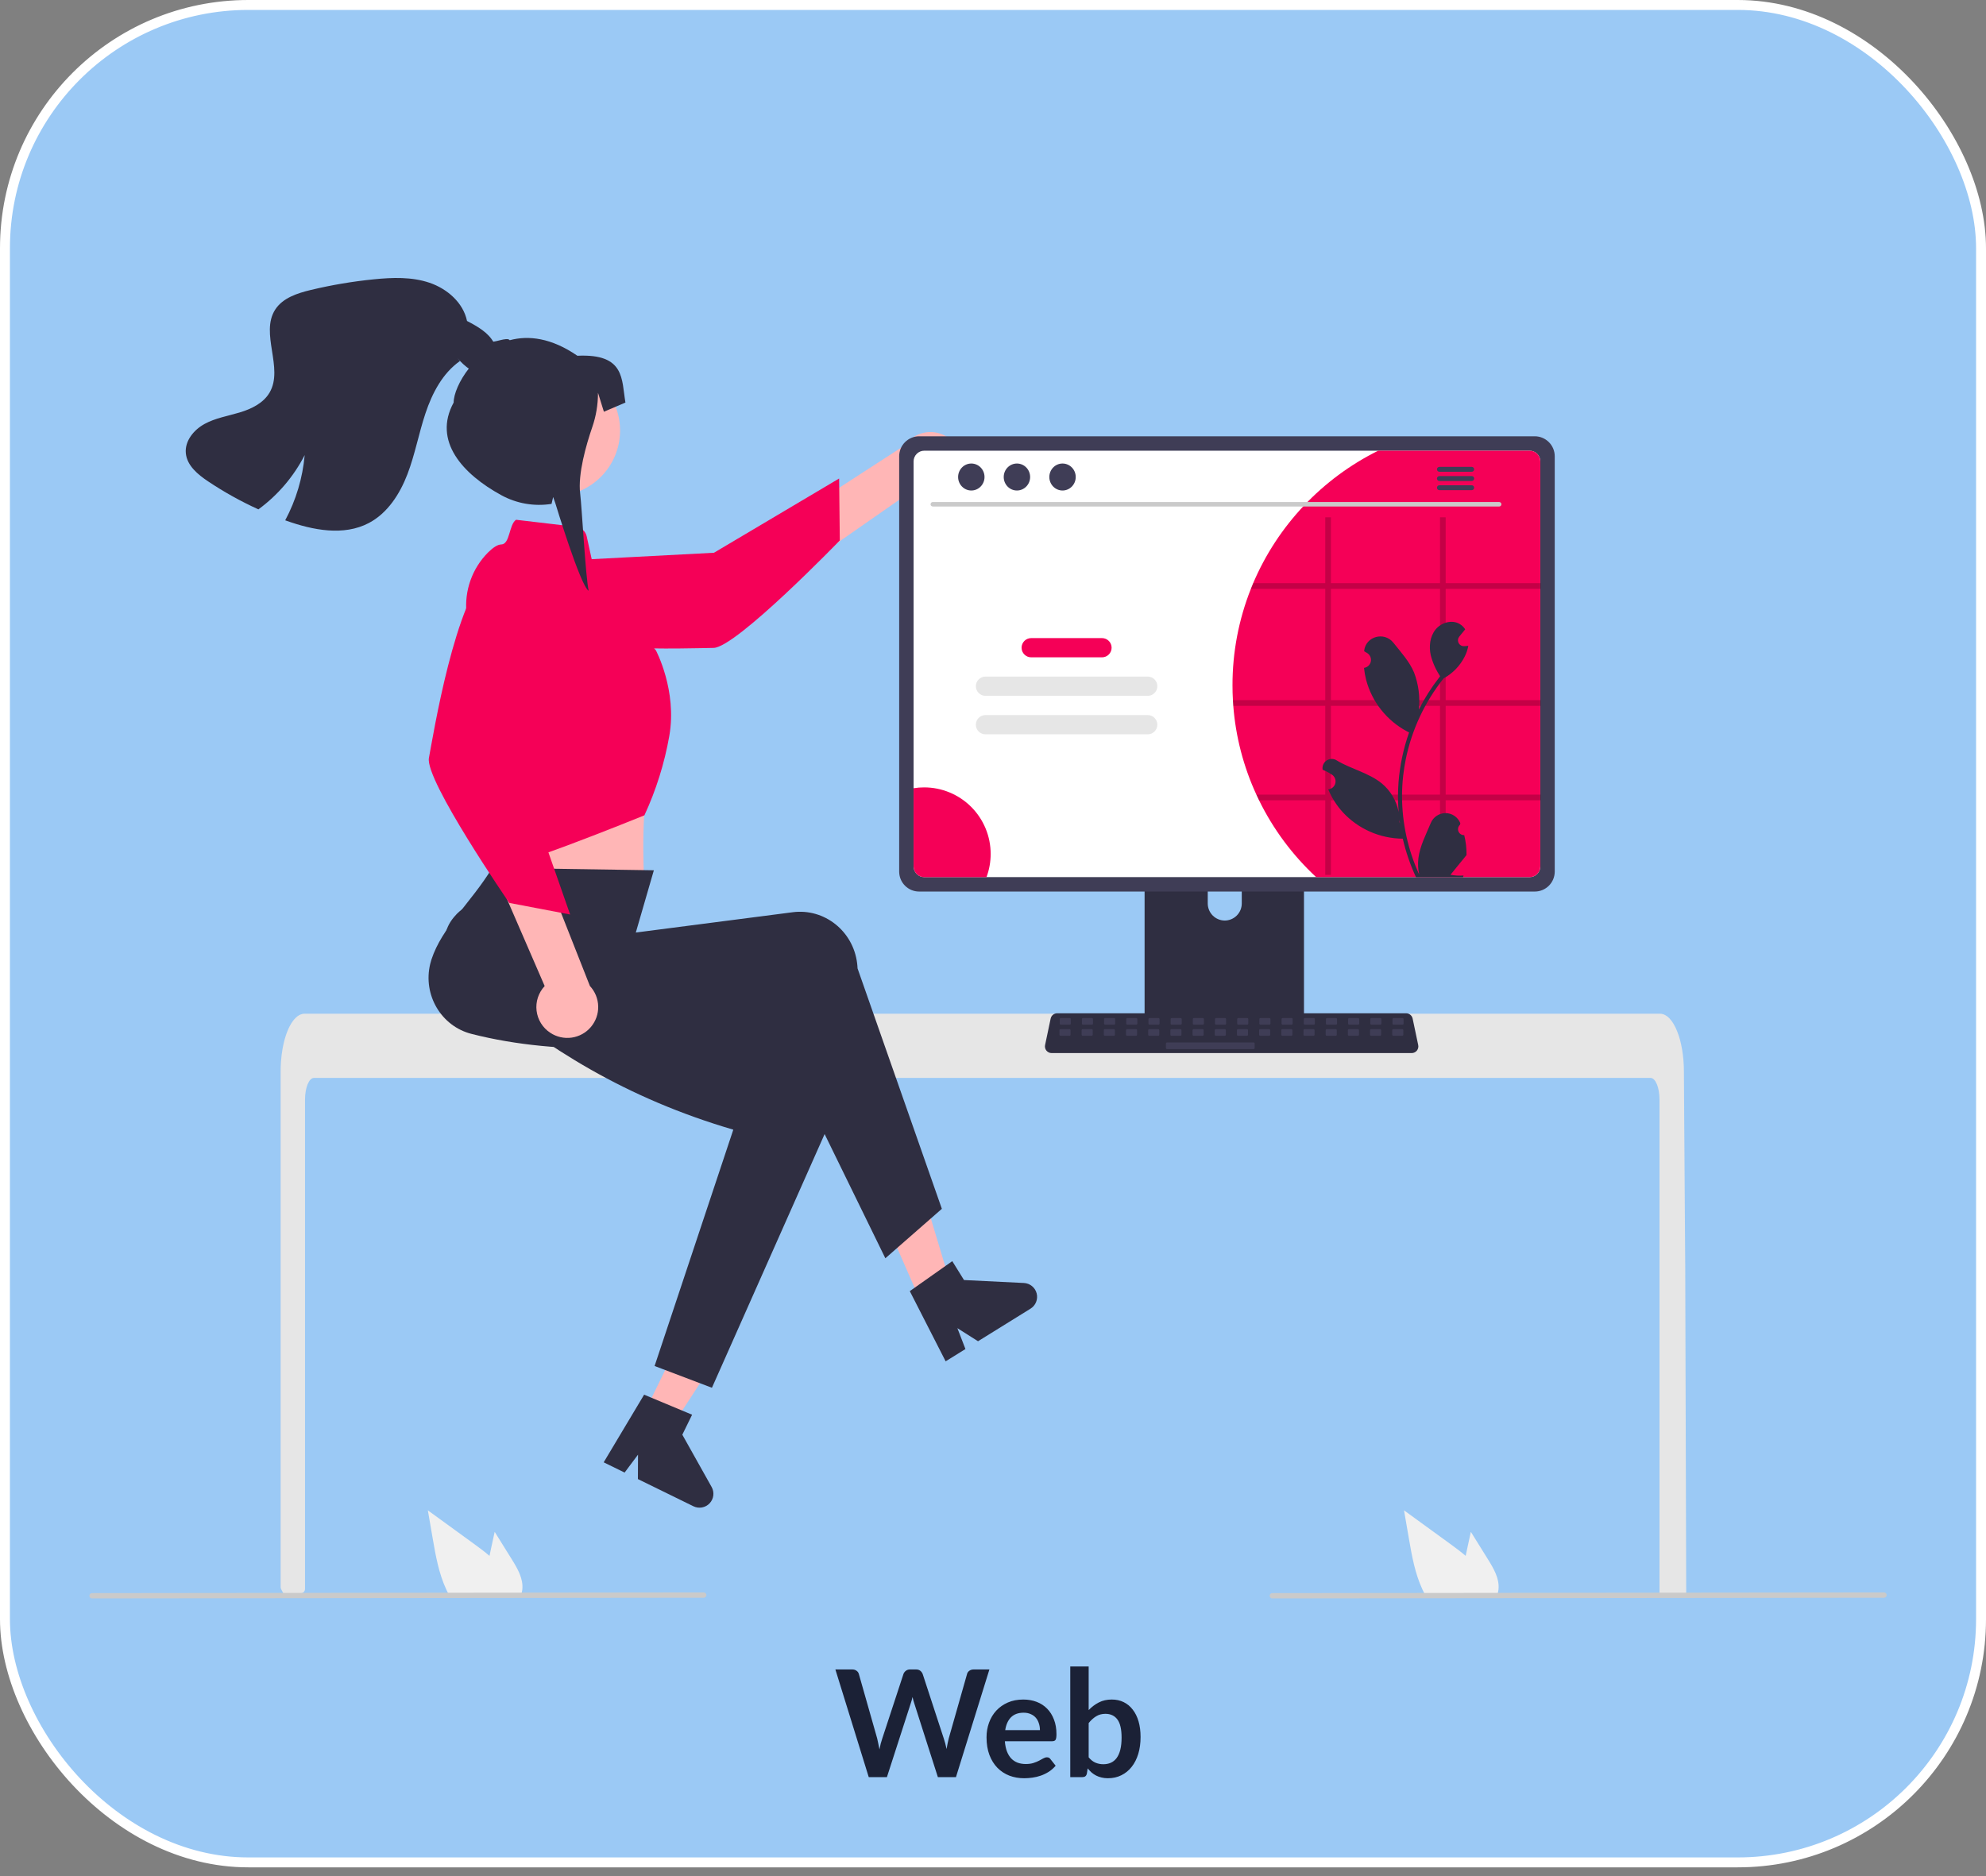
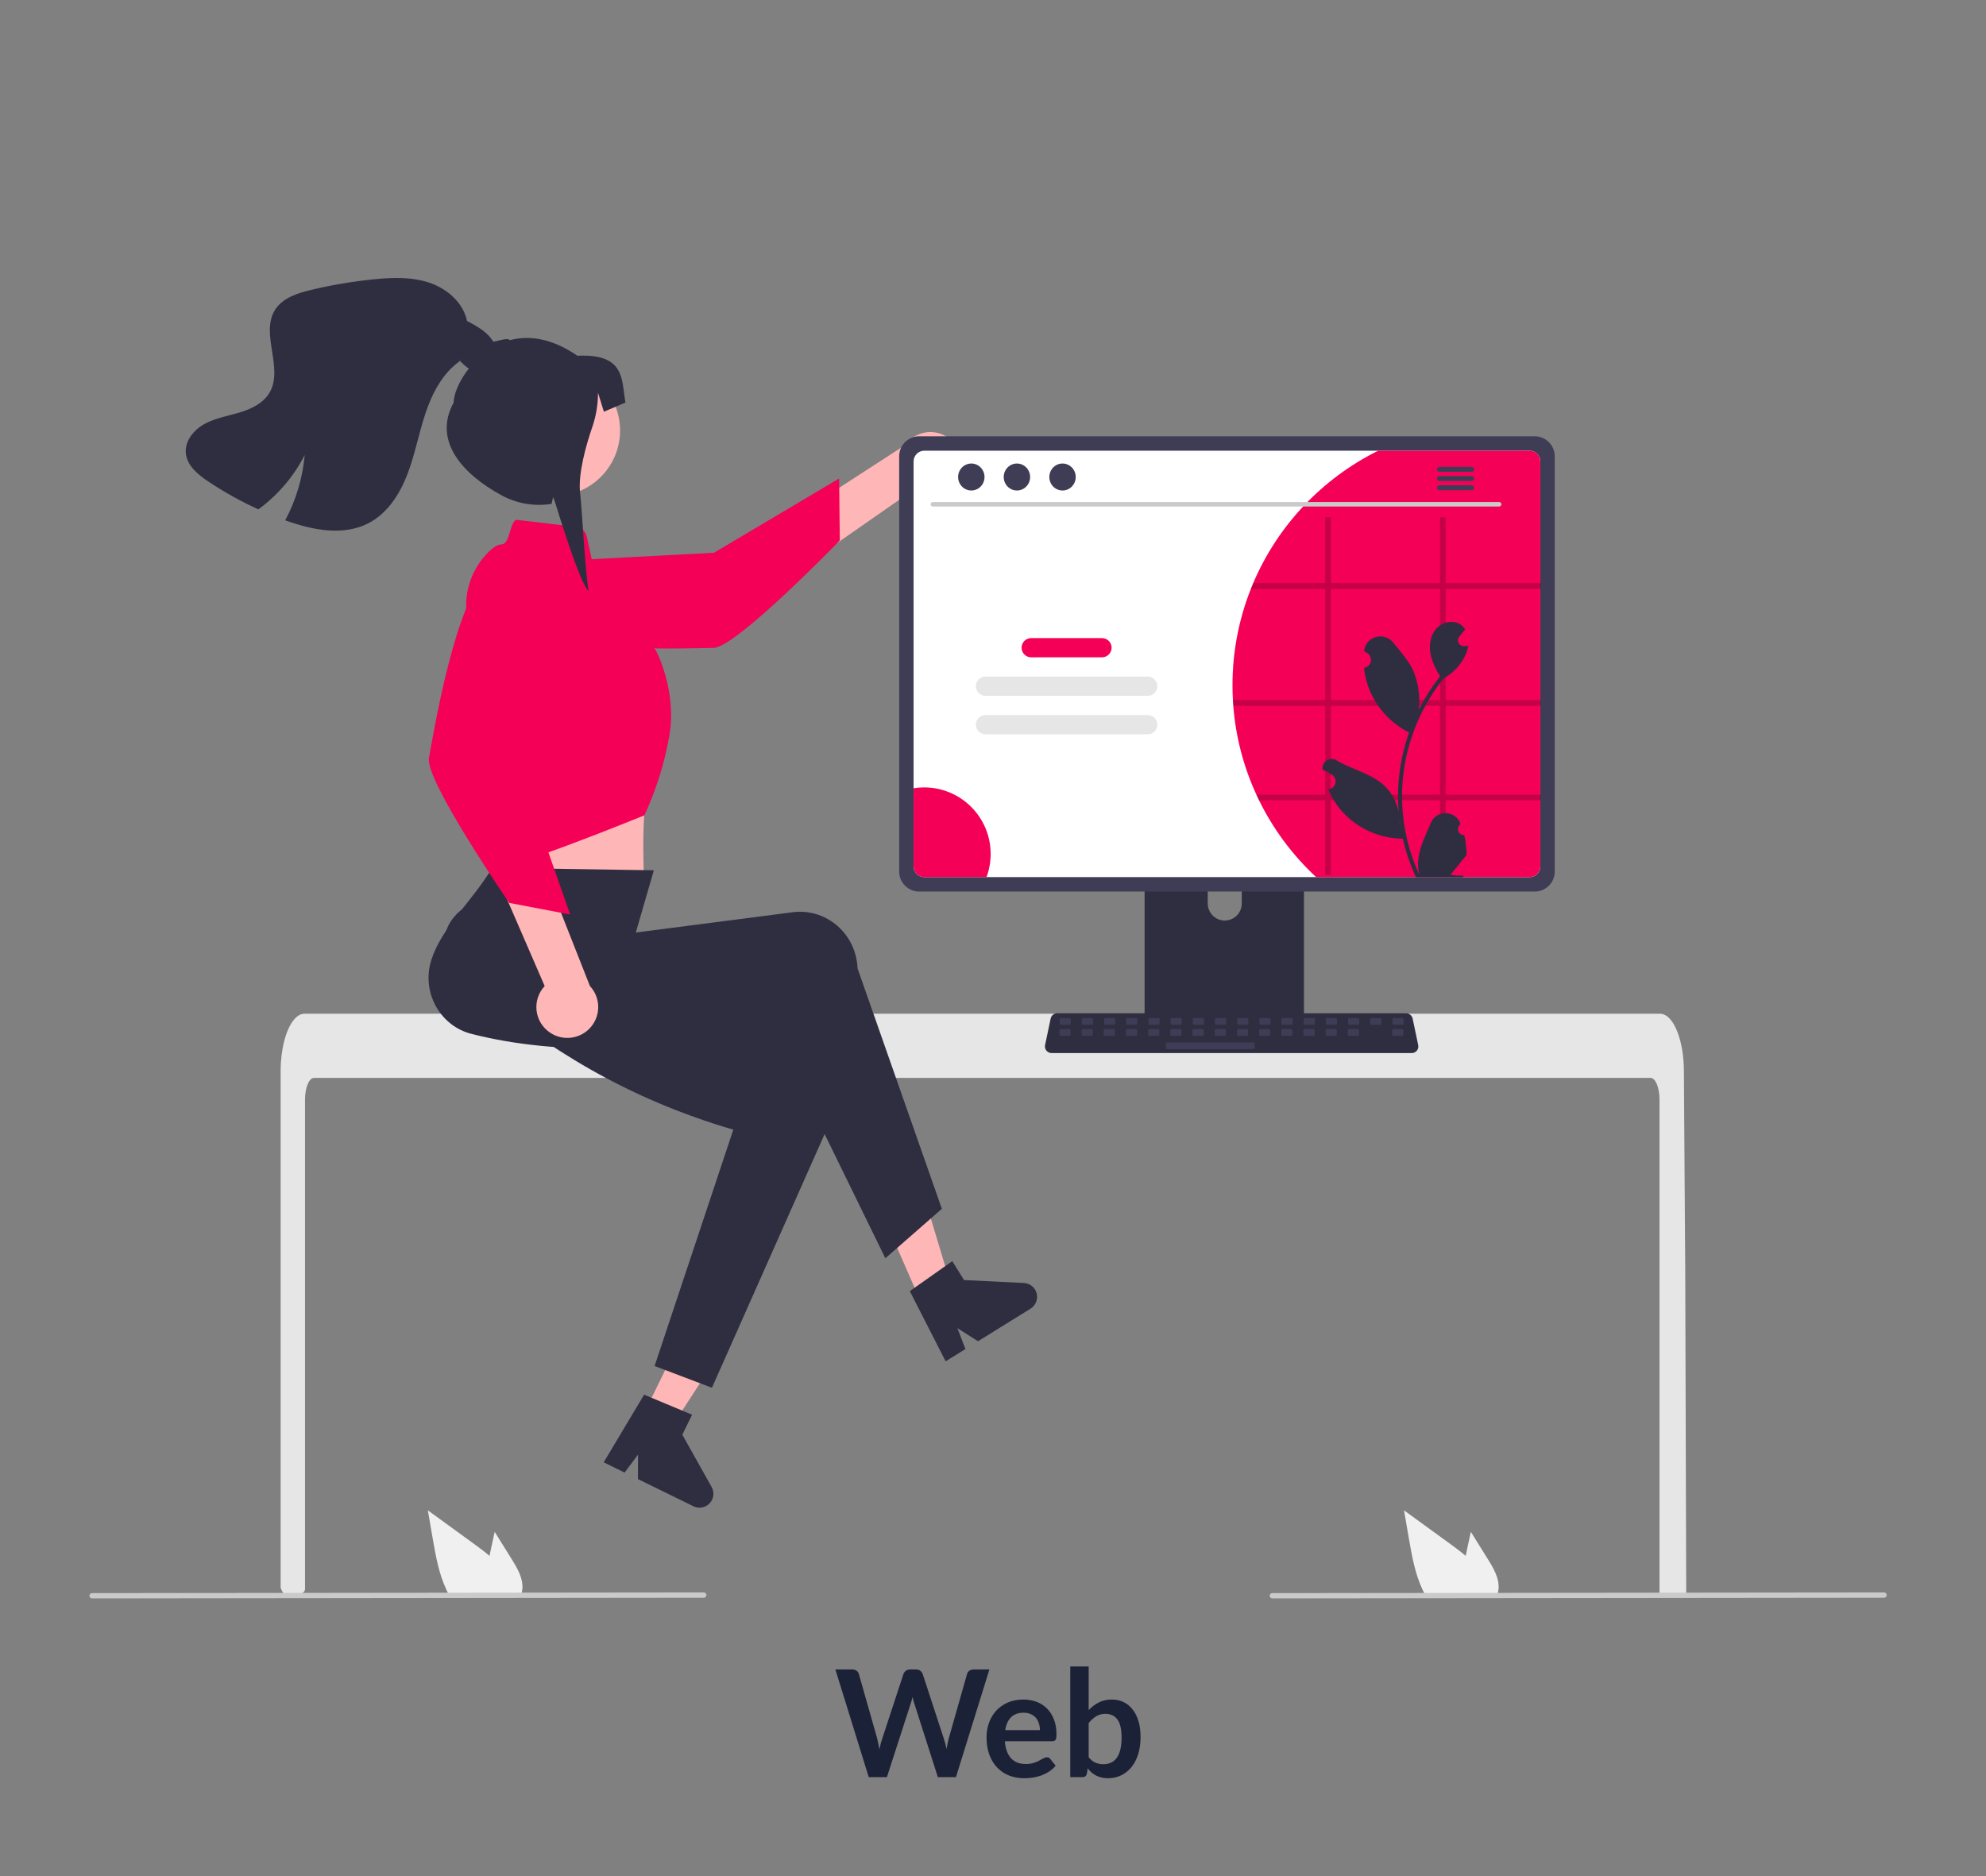
<svg xmlns="http://www.w3.org/2000/svg" width="200" height="189" viewBox="0 0 200 189" fill="none">
  <rect x="0" y="0" width="200" height="189" fill="#808080" stroke="none" />
-   <rect x="0.5" y="0.5" width="199" height="187.088" rx="24.5" fill="#9BC9F5" stroke="white" />
  <path d="M99.638 168.155L96.27 179H94.448L92.078 171.59C92.013 171.41 91.953 171.19 91.897 170.93C91.868 171.055 91.838 171.172 91.808 171.282C91.778 171.392 91.745 171.495 91.71 171.59L89.317 179H87.487L84.127 168.155H85.815C85.99 168.155 86.135 168.197 86.25 168.282C86.37 168.362 86.45 168.472 86.49 168.612L88.335 175.1C88.375 175.26 88.412 175.435 88.448 175.625C88.487 175.81 88.528 176.005 88.567 176.21C88.608 176 88.65 175.802 88.695 175.617C88.745 175.432 88.797 175.26 88.853 175.1L90.983 168.612C91.022 168.497 91.1 168.392 91.215 168.297C91.335 168.202 91.48 168.155 91.65 168.155H92.243C92.418 168.155 92.56 168.197 92.67 168.282C92.78 168.367 92.862 168.477 92.918 168.612L95.04 175.1C95.145 175.41 95.24 175.767 95.325 176.172C95.39 175.777 95.463 175.42 95.543 175.1L97.388 168.612C97.418 168.487 97.493 168.38 97.612 168.29C97.737 168.2 97.885 168.155 98.055 168.155H99.638ZM104.726 174.267C104.726 174.027 104.691 173.802 104.621 173.592C104.556 173.377 104.456 173.19 104.321 173.03C104.186 172.87 104.014 172.745 103.804 172.655C103.599 172.56 103.359 172.512 103.084 172.512C102.549 172.512 102.126 172.665 101.816 172.97C101.511 173.275 101.316 173.707 101.231 174.267H104.726ZM101.194 175.385C101.224 175.78 101.294 176.122 101.404 176.412C101.514 176.697 101.659 176.935 101.839 177.125C102.019 177.31 102.231 177.45 102.476 177.545C102.726 177.635 103.001 177.68 103.301 177.68C103.601 177.68 103.859 177.645 104.074 177.575C104.294 177.505 104.484 177.427 104.644 177.342C104.809 177.257 104.951 177.18 105.071 177.11C105.196 177.04 105.316 177.005 105.431 177.005C105.586 177.005 105.701 177.062 105.776 177.177L106.309 177.852C106.104 178.092 105.874 178.295 105.619 178.46C105.364 178.62 105.096 178.75 104.816 178.85C104.541 178.945 104.259 179.013 103.969 179.053C103.684 179.093 103.406 179.113 103.136 179.113C102.601 179.113 102.104 179.025 101.644 178.85C101.184 178.67 100.784 178.407 100.444 178.062C100.104 177.712 99.836 177.282 99.641 176.772C99.446 176.257 99.349 175.662 99.349 174.987C99.349 174.462 99.433 173.97 99.603 173.51C99.773 173.045 100.016 172.642 100.331 172.302C100.651 171.957 101.039 171.685 101.494 171.485C101.954 171.285 102.471 171.185 103.046 171.185C103.531 171.185 103.979 171.262 104.389 171.417C104.799 171.572 105.151 171.8 105.446 172.1C105.741 172.395 105.971 172.76 106.136 173.195C106.306 173.625 106.391 174.117 106.391 174.672C106.391 174.952 106.361 175.142 106.301 175.242C106.241 175.337 106.126 175.385 105.956 175.385H101.194ZM109.634 177.005C109.844 177.26 110.071 177.44 110.316 177.545C110.566 177.65 110.829 177.702 111.104 177.702C111.389 177.702 111.644 177.652 111.869 177.552C112.099 177.447 112.294 177.287 112.454 177.073C112.614 176.852 112.736 176.575 112.821 176.24C112.906 175.9 112.949 175.495 112.949 175.025C112.949 174.18 112.809 173.57 112.529 173.195C112.249 172.815 111.846 172.625 111.321 172.625C110.966 172.625 110.656 172.707 110.391 172.872C110.126 173.032 109.874 173.26 109.634 173.555V177.005ZM109.634 172.25C109.944 171.925 110.286 171.667 110.661 171.477C111.041 171.282 111.474 171.185 111.959 171.185C112.404 171.185 112.804 171.272 113.159 171.447C113.519 171.622 113.824 171.875 114.074 172.205C114.329 172.53 114.524 172.925 114.659 173.39C114.794 173.855 114.861 174.377 114.861 174.957C114.861 175.582 114.784 176.15 114.629 176.66C114.474 177.17 114.251 177.607 113.961 177.972C113.676 178.332 113.331 178.612 112.926 178.812C112.521 179.013 112.071 179.113 111.576 179.113C111.336 179.113 111.119 179.088 110.924 179.038C110.729 178.992 110.549 178.927 110.384 178.842C110.219 178.757 110.066 178.655 109.926 178.535C109.791 178.41 109.661 178.272 109.536 178.122L109.454 178.64C109.424 178.77 109.371 178.862 109.296 178.917C109.226 178.972 109.129 179 109.004 179H107.781V167.855H109.634V172.25Z" fill="#1B2136" />
  <g clip-path="url(#clip0_122_11723)">
    <path d="M93.669 133.282L96.529 132.003L92.948 120.096L88.727 121.984L93.669 133.282Z" fill="#FFB6B6" />
    <path d="M91.621 130.05L95.899 127.029L97.079 128.932L103.112 129.229C103.41 129.244 103.695 129.353 103.926 129.542C104.158 129.73 104.323 129.987 104.397 130.276C104.472 130.565 104.452 130.87 104.341 131.147C104.23 131.424 104.034 131.658 103.78 131.815L98.492 135.096L96.413 133.779L97.225 135.882L95.231 137.119L91.621 130.05Z" fill="#2F2E41" />
    <path d="M167.12 110.745C167.12 109.548 166.718 108.576 166.224 108.573H31.615C31.119 108.576 30.72 109.548 30.717 110.745V160.041C30.717 160.153 30.676 160.26 30.601 160.342C30.526 160.424 30.424 160.476 30.313 160.487C29.952 160.521 29.591 160.554 29.229 160.584C29.22 160.584 29.211 160.586 29.203 160.586C29.006 160.604 28.809 160.617 28.613 160.633H28.61C28.509 160.446 28.409 160.257 28.311 160.067C28.277 160.003 28.26 159.932 28.26 159.859V107.928C28.26 107.597 28.273 107.264 28.295 106.936C28.327 106.485 28.383 106.036 28.463 105.591C28.84 103.515 29.694 102.11 30.664 102.105H167.174C167.315 102.106 167.455 102.136 167.585 102.193C167.775 102.277 167.948 102.398 168.092 102.548C168.288 102.752 168.455 102.981 168.59 103.229C169.068 104.072 169.41 105.327 169.531 106.788C169.531 106.802 169.533 106.815 169.533 106.829C169.564 107.191 169.58 107.559 169.578 107.928L169.609 112.716L169.629 115.571L169.689 124.53L169.712 127.712L169.81 160.376C169.81 160.494 169.763 160.608 169.679 160.692C169.595 160.776 169.482 160.823 169.363 160.823H167.567C167.448 160.823 167.335 160.776 167.251 160.692C167.167 160.608 167.12 160.494 167.12 160.376V110.745Z" fill="#E6E6E6" />
    <path d="M130.543 79.703H116.038C115.833 79.703 115.636 79.785 115.491 79.93C115.347 80.076 115.265 80.273 115.266 80.478V103.39H131.317V80.478C131.317 80.376 131.297 80.275 131.258 80.181C131.219 80.087 131.162 80.002 131.09 79.93C131.018 79.858 130.933 79.801 130.839 79.762C130.745 79.723 130.644 79.703 130.543 79.703V79.703ZM123.339 92.722C122.886 92.72 122.451 92.538 122.13 92.218C121.81 91.897 121.629 91.463 121.626 91.009V88.366C121.627 87.912 121.808 87.477 122.129 87.156C122.45 86.836 122.885 86.656 123.339 86.656C123.793 86.656 124.228 86.836 124.55 87.156C124.871 87.477 125.051 87.912 125.052 88.366V91.009C125.05 91.463 124.869 91.897 124.548 92.218C124.227 92.538 123.793 92.72 123.339 92.722Z" fill="#2F2E41" />
    <path d="M115.216 102.656V104.867C115.216 104.981 115.262 105.091 115.343 105.172C115.424 105.253 115.533 105.299 115.648 105.299H130.935C131.049 105.298 131.159 105.253 131.24 105.172C131.321 105.091 131.366 104.981 131.367 104.867V102.656H115.216Z" fill="#3F3D56" />
    <path d="M96.58 47.794C96.413 48.215 96.156 48.593 95.827 48.903C95.498 49.213 95.105 49.448 94.676 49.589C94.246 49.731 93.791 49.777 93.342 49.724C92.893 49.671 92.461 49.52 92.077 49.282L71.603 63.545L71.038 57.861L91.168 44.818C91.611 44.199 92.266 43.764 93.008 43.595C93.751 43.426 94.529 43.536 95.196 43.902C95.863 44.269 96.373 44.868 96.628 45.585C96.883 46.303 96.866 47.089 96.58 47.794V47.794Z" fill="#FFB6B6" />
    <path d="M50.741 56.788C50.741 56.788 48.524 60.063 52.002 62.962C55.481 65.861 69.582 65.284 71.857 65.259C74.132 65.234 84.572 54.435 84.572 54.435L84.504 48.197L71.899 55.676L50.741 56.788Z" fill="#F50057" />
    <path d="M49.486 78.536L49.709 82.781C49.709 82.781 49.05 86.541 49.592 87.353C50.13 88.16 64.911 89.361 64.911 89.361C64.911 89.361 64.448 83.03 65.284 78.451L49.486 78.536Z" fill="#FFB6B6" />
    <path d="M94.85 121.758L89.16 126.739L78.008 103.932C66.95 105.834 56.517 106.443 47.494 104.142C44.439 103.374 42.571 100.219 43.323 97.096C43.358 96.95 43.398 96.805 43.444 96.663C44.524 93.368 47.351 91.036 49.579 87.412L65.847 87.659L64.03 93.929L79.834 91.884C83.013 91.473 85.915 93.773 86.317 97.022C86.339 97.194 86.353 97.366 86.359 97.539L94.85 121.758Z" fill="#2F2E41" />
    <path d="M55.838 49.968C59.486 49.968 62.444 47.01 62.444 43.362C62.444 39.714 59.486 36.756 55.838 36.756C52.189 36.756 49.232 39.714 49.232 43.362C49.232 47.01 52.189 49.968 55.838 49.968Z" fill="#FFB6B6" />
    <path d="M51.965 52.353L58.022 53.066C58.278 53.096 58.517 53.205 58.708 53.378C58.898 53.551 59.03 53.779 59.085 54.03L60.049 58.438L66.053 65.509C66.053 65.509 68.21 69.552 67.401 74.134C66.915 76.893 66.073 79.578 64.897 82.121C64.897 82.121 50.129 88.16 49.59 87.352C49.051 86.543 48.876 82.87 48.876 82.87L46.977 61.734C46.868 60.621 47.007 59.497 47.384 58.443C47.76 57.389 48.366 56.432 49.156 55.64C49.635 55.169 50.108 54.839 50.493 54.839C51.363 54.809 51.252 52.852 51.965 52.353Z" fill="#F50057" />
    <path d="M64.962 142.138L67.773 143.515L74.54 133.087L70.391 131.055L64.962 142.138Z" fill="#FFB6B6" />
    <path d="M71.695 139.783L65.921 137.59L73.847 113.786C63.079 110.629 54.957 105.544 47.866 99.508C45.46 97.474 43.656 94.862 45.705 92.388C45.8 92.272 45.901 92.16 46.005 92.052C48.424 89.568 54.564 90.046 58.159 87.772L66.198 96.354L65.694 98.653L80.786 103.77C83.821 104.798 85.416 108.141 84.348 111.236C84.292 111.399 84.228 111.56 84.158 111.718L71.695 139.783Z" fill="#2F2E41" />
    <path d="M64.866 140.479L69.698 142.498L68.713 144.509L71.665 149.778C71.811 150.038 71.87 150.338 71.834 150.634C71.797 150.93 71.666 151.206 71.461 151.423C71.256 151.64 70.987 151.785 70.694 151.838C70.4 151.891 70.098 151.849 69.83 151.718L64.241 148.98L64.252 146.519L62.902 148.324L60.795 147.292L64.866 140.479Z" fill="#2F2E41" />
    <path d="M55.419 104.029C55.04 103.783 54.719 103.456 54.481 103.072C54.242 102.688 54.09 102.256 54.036 101.807C53.982 101.358 54.027 100.903 54.168 100.473C54.309 100.044 54.543 99.65 54.852 99.32L44.926 76.428L50.609 76.999L59.407 99.314C59.926 99.871 60.224 100.598 60.242 101.36C60.261 102.121 59.999 102.862 59.507 103.443C59.016 104.025 58.328 104.405 57.574 104.513C56.821 104.621 56.054 104.449 55.419 104.029V104.029Z" fill="#FFB6B6" />
    <path d="M55.681 57.318C55.681 57.318 52.909 54.497 49.379 57.333C45.848 60.168 43.622 74.103 43.195 76.339C42.769 78.574 51.288 90.946 51.288 90.946L57.415 92.114L52.58 78.278L55.681 57.318Z" fill="#F50057" />
    <path d="M154.56 43.945H92.56C92.027 43.946 91.517 44.158 91.14 44.535C90.763 44.911 90.552 45.422 90.551 45.955V87.793C90.551 88.326 90.763 88.836 91.14 89.213C91.516 89.59 92.027 89.802 92.56 89.802H154.56C155.093 89.802 155.604 89.59 155.981 89.213C156.357 88.836 156.569 88.326 156.57 87.793V45.955C156.569 45.422 156.357 44.911 155.98 44.535C155.604 44.158 155.093 43.946 154.56 43.945V43.945Z" fill="#3F3D56" />
    <path d="M154.043 45.397H93.078C92.793 45.397 92.519 45.511 92.318 45.713C92.117 45.915 92.003 46.188 92.003 46.473V87.274C92.004 87.559 92.117 87.832 92.319 88.034C92.52 88.235 92.793 88.349 93.078 88.349H154.043C154.328 88.349 154.601 88.235 154.802 88.034C155.004 87.832 155.117 87.559 155.117 87.274V46.473C155.117 46.188 155.004 45.915 154.803 45.713C154.601 45.511 154.328 45.397 154.043 45.397Z" fill="white" />
    <path d="M142.168 106.07H105.897C105.798 106.07 105.7 106.048 105.61 106.005C105.521 105.962 105.442 105.9 105.379 105.823C105.317 105.746 105.272 105.656 105.249 105.559C105.225 105.463 105.224 105.362 105.244 105.265L105.807 102.592C105.839 102.443 105.921 102.309 106.04 102.212C106.159 102.116 106.307 102.063 106.46 102.062H141.605C141.758 102.063 141.906 102.116 142.025 102.212C142.144 102.309 142.226 102.443 142.258 102.592L142.821 105.265C142.841 105.362 142.84 105.463 142.816 105.559C142.793 105.656 142.749 105.746 142.686 105.823C142.623 105.9 142.545 105.962 142.455 106.005C142.365 106.048 142.267 106.07 142.168 106.07H142.168Z" fill="#2F2E41" />
    <path d="M107.725 102.543H106.826C106.766 102.543 106.717 102.592 106.717 102.652V103.104C106.717 103.164 106.766 103.213 106.826 103.213H107.725C107.786 103.213 107.835 103.164 107.835 103.104V102.652C107.835 102.592 107.786 102.543 107.725 102.543Z" fill="#3F3D56" />
    <path d="M109.96 102.543H109.061C109 102.543 108.952 102.592 108.952 102.652V103.104C108.952 103.164 109 103.213 109.061 103.213H109.96C110.02 103.213 110.069 103.164 110.069 103.104V102.652C110.069 102.592 110.02 102.543 109.96 102.543Z" fill="#3F3D56" />
    <path d="M112.194 102.543H111.295C111.235 102.543 111.186 102.592 111.186 102.652V103.104C111.186 103.164 111.235 103.213 111.295 103.213H112.194C112.254 103.213 112.303 103.164 112.303 103.104V102.652C112.303 102.592 112.254 102.543 112.194 102.543Z" fill="#3F3D56" />
    <path d="M114.428 102.543H113.529C113.469 102.543 113.42 102.592 113.42 102.652V103.104C113.42 103.164 113.469 103.213 113.529 103.213H114.428C114.488 103.213 114.537 103.164 114.537 103.104V102.652C114.537 102.592 114.488 102.543 114.428 102.543Z" fill="#3F3D56" />
    <path d="M116.662 102.543H115.763C115.703 102.543 115.654 102.592 115.654 102.652V103.104C115.654 103.164 115.703 103.213 115.763 103.213H116.662C116.723 103.213 116.771 103.164 116.771 103.104V102.652C116.771 102.592 116.723 102.543 116.662 102.543Z" fill="#3F3D56" />
    <path d="M118.896 102.543H117.998C117.937 102.543 117.888 102.592 117.888 102.652V103.104C117.888 103.164 117.937 103.213 117.998 103.213H118.896C118.957 103.213 119.006 103.164 119.006 103.104V102.652C119.006 102.592 118.957 102.543 118.896 102.543Z" fill="#3F3D56" />
    <path d="M121.131 102.543H120.232C120.172 102.543 120.123 102.592 120.123 102.652V103.104C120.123 103.164 120.172 103.213 120.232 103.213H121.131C121.191 103.213 121.24 103.164 121.24 103.104V102.652C121.24 102.592 121.191 102.543 121.131 102.543Z" fill="#3F3D56" />
    <path d="M123.365 102.543H122.466C122.406 102.543 122.357 102.592 122.357 102.652V103.104C122.357 103.164 122.406 103.213 122.466 103.213H123.365C123.425 103.213 123.474 103.164 123.474 103.104V102.652C123.474 102.592 123.425 102.543 123.365 102.543Z" fill="#3F3D56" />
    <path d="M125.599 102.543H124.7C124.64 102.543 124.591 102.592 124.591 102.652V103.104C124.591 103.164 124.64 103.213 124.7 103.213H125.599C125.659 103.213 125.708 103.164 125.708 103.104V102.652C125.708 102.592 125.659 102.543 125.599 102.543Z" fill="#3F3D56" />
    <path d="M127.833 102.543H126.934C126.874 102.543 126.825 102.592 126.825 102.652V103.104C126.825 103.164 126.874 103.213 126.934 103.213H127.833C127.894 103.213 127.942 103.164 127.942 103.104V102.652C127.942 102.592 127.894 102.543 127.833 102.543Z" fill="#3F3D56" />
    <path d="M130.068 102.543H129.169C129.108 102.543 129.06 102.592 129.06 102.652V103.104C129.06 103.164 129.108 103.213 129.169 103.213H130.068C130.128 103.213 130.177 103.164 130.177 103.104V102.652C130.177 102.592 130.128 102.543 130.068 102.543Z" fill="#3F3D56" />
    <path d="M132.302 102.543H131.403C131.343 102.543 131.294 102.592 131.294 102.652V103.104C131.294 103.164 131.343 103.213 131.403 103.213H132.302C132.362 103.213 132.411 103.164 132.411 103.104V102.652C132.411 102.592 132.362 102.543 132.302 102.543Z" fill="#3F3D56" />
    <path d="M134.536 102.543H133.637C133.577 102.543 133.528 102.592 133.528 102.652V103.104C133.528 103.164 133.577 103.213 133.637 103.213H134.536C134.596 103.213 134.645 103.164 134.645 103.104V102.652C134.645 102.592 134.596 102.543 134.536 102.543Z" fill="#3F3D56" />
    <path d="M136.77 102.543H135.871C135.811 102.543 135.762 102.592 135.762 102.652V103.104C135.762 103.164 135.811 103.213 135.871 103.213H136.77C136.83 103.213 136.879 103.164 136.879 103.104V102.652C136.879 102.592 136.83 102.543 136.77 102.543Z" fill="#3F3D56" />
    <path d="M139.004 102.543H138.105C138.045 102.543 137.996 102.592 137.996 102.652V103.104C137.996 103.164 138.045 103.213 138.105 103.213H139.004C139.065 103.213 139.113 103.164 139.113 103.104V102.652C139.113 102.592 139.065 102.543 139.004 102.543Z" fill="#3F3D56" />
    <path d="M141.239 102.543H140.34C140.279 102.543 140.231 102.592 140.231 102.652V103.104C140.231 103.164 140.279 103.213 140.34 103.213H141.239C141.299 103.213 141.348 103.164 141.348 103.104V102.652C141.348 102.592 141.299 102.543 141.239 102.543Z" fill="#3F3D56" />
    <path d="M107.699 103.66H106.8C106.74 103.66 106.691 103.709 106.691 103.769V104.221C106.691 104.282 106.74 104.33 106.8 104.33H107.699C107.759 104.33 107.808 104.282 107.808 104.221V103.769C107.808 103.709 107.759 103.66 107.699 103.66Z" fill="#3F3D56" />
    <path d="M109.933 103.66H109.034C108.974 103.66 108.925 103.709 108.925 103.769V104.221C108.925 104.282 108.974 104.33 109.034 104.33H109.933C109.994 104.33 110.042 104.282 110.042 104.221V103.769C110.042 103.709 109.994 103.66 109.933 103.66Z" fill="#3F3D56" />
    <path d="M112.167 103.66H111.268C111.208 103.66 111.159 103.709 111.159 103.769V104.221C111.159 104.282 111.208 104.33 111.268 104.33H112.167C112.228 104.33 112.277 104.282 112.277 104.221V103.769C112.277 103.709 112.228 103.66 112.167 103.66Z" fill="#3F3D56" />
    <path d="M114.402 103.66H113.503C113.443 103.66 113.394 103.709 113.394 103.769V104.221C113.394 104.282 113.443 104.33 113.503 104.33H114.402C114.462 104.33 114.511 104.282 114.511 104.221V103.769C114.511 103.709 114.462 103.66 114.402 103.66Z" fill="#3F3D56" />
    <path d="M116.636 103.66H115.737C115.677 103.66 115.628 103.709 115.628 103.769V104.221C115.628 104.282 115.677 104.33 115.737 104.33H116.636C116.696 104.33 116.745 104.282 116.745 104.221V103.769C116.745 103.709 116.696 103.66 116.636 103.66Z" fill="#3F3D56" />
    <path d="M118.87 103.66H117.971C117.911 103.66 117.862 103.709 117.862 103.769V104.221C117.862 104.282 117.911 104.33 117.971 104.33H118.87C118.93 104.33 118.979 104.282 118.979 104.221V103.769C118.979 103.709 118.93 103.66 118.87 103.66Z" fill="#3F3D56" />
    <path d="M121.104 103.66H120.205C120.145 103.66 120.096 103.709 120.096 103.769V104.221C120.096 104.282 120.145 104.33 120.205 104.33H121.104C121.165 104.33 121.213 104.282 121.213 104.221V103.769C121.213 103.709 121.165 103.66 121.104 103.66Z" fill="#3F3D56" />
    <path d="M123.338 103.66H122.44C122.379 103.66 122.33 103.709 122.33 103.769V104.221C122.33 104.282 122.379 104.33 122.44 104.33H123.338C123.399 104.33 123.448 104.282 123.448 104.221V103.769C123.448 103.709 123.399 103.66 123.338 103.66Z" fill="#3F3D56" />
    <path d="M125.573 103.66H124.674C124.614 103.66 124.565 103.709 124.565 103.769V104.221C124.565 104.282 124.614 104.33 124.674 104.33H125.573C125.633 104.33 125.682 104.282 125.682 104.221V103.769C125.682 103.709 125.633 103.66 125.573 103.66Z" fill="#3F3D56" />
    <path d="M127.807 103.66H126.908C126.848 103.66 126.799 103.709 126.799 103.769V104.221C126.799 104.282 126.848 104.33 126.908 104.33H127.807C127.867 104.33 127.916 104.282 127.916 104.221V103.769C127.916 103.709 127.867 103.66 127.807 103.66Z" fill="#3F3D56" />
    <path d="M130.041 103.66H129.142C129.082 103.66 129.033 103.709 129.033 103.769V104.221C129.033 104.282 129.082 104.33 129.142 104.33H130.041C130.101 104.33 130.15 104.282 130.15 104.221V103.769C130.15 103.709 130.101 103.66 130.041 103.66Z" fill="#3F3D56" />
    <path d="M132.275 103.66H131.376C131.316 103.66 131.267 103.709 131.267 103.769V104.221C131.267 104.282 131.316 104.33 131.376 104.33H132.275C132.336 104.33 132.384 104.282 132.384 104.221V103.769C132.384 103.709 132.336 103.66 132.275 103.66Z" fill="#3F3D56" />
    <path d="M134.51 103.66H133.611C133.55 103.66 133.502 103.709 133.502 103.769V104.221C133.502 104.282 133.55 104.33 133.611 104.33H134.51C134.57 104.33 134.619 104.282 134.619 104.221V103.769C134.619 103.709 134.57 103.66 134.51 103.66Z" fill="#3F3D56" />
    <path d="M136.744 103.66H135.845C135.785 103.66 135.736 103.709 135.736 103.769V104.221C135.736 104.282 135.785 104.33 135.845 104.33H136.744C136.804 104.33 136.853 104.282 136.853 104.221V103.769C136.853 103.709 136.804 103.66 136.744 103.66Z" fill="#3F3D56" />
-     <path d="M138.978 103.66H138.079C138.019 103.66 137.97 103.709 137.97 103.769V104.221C137.97 104.282 138.019 104.33 138.079 104.33H138.978C139.038 104.33 139.087 104.282 139.087 104.221V103.769C139.087 103.709 139.038 103.66 138.978 103.66Z" fill="#3F3D56" />
    <path d="M141.212 103.66H140.313C140.253 103.66 140.204 103.709 140.204 103.769V104.221C140.204 104.282 140.253 104.33 140.313 104.33H141.212C141.272 104.33 141.321 104.282 141.321 104.221V103.769C141.321 103.709 141.272 103.66 141.212 103.66Z" fill="#3F3D56" />
    <path d="M126.243 105.002H117.524C117.464 105.002 117.415 105.051 117.415 105.111V105.563C117.415 105.623 117.464 105.672 117.524 105.672H126.243C126.303 105.672 126.352 105.623 126.352 105.563V105.111C126.352 105.051 126.303 105.002 126.243 105.002Z" fill="#3F3D56" />
    <path d="M149.844 157.062L148.122 154.294L147.778 155.876C147.717 156.153 147.657 156.434 147.601 156.714C147.112 156.296 146.591 155.909 146.082 155.538C144.518 154.403 142.955 153.267 141.392 152.129L141.881 154.966C142.183 156.714 142.498 158.496 143.244 160.094C143.327 160.275 143.416 160.454 143.513 160.628H150.783C150.841 160.466 150.882 160.298 150.903 160.127C150.905 160.116 150.906 160.105 150.905 160.094C151.02 159.01 150.421 157.989 149.844 157.062Z" fill="#F0F0F0" />
    <path d="M51.539 157.062L49.817 154.294L49.472 155.876C49.412 156.153 49.352 156.434 49.296 156.714C48.807 156.296 48.286 155.909 47.777 155.538C46.213 154.403 44.65 153.267 43.087 152.129L43.576 154.966C43.878 156.714 44.193 158.496 44.939 160.094C45.022 160.275 45.111 160.454 45.208 160.628H52.478C52.536 160.466 52.577 160.298 52.598 160.127C52.6 160.116 52.601 160.105 52.6 160.094C52.714 159.01 52.116 157.989 51.539 157.062Z" fill="#F0F0F0" />
    <path d="M189.734 160.931L128.126 160.999C128.055 160.999 127.988 160.971 127.938 160.921C127.888 160.871 127.86 160.804 127.86 160.733C127.86 160.663 127.888 160.595 127.938 160.545C127.988 160.495 128.055 160.467 128.126 160.467L189.734 160.398C189.804 160.399 189.872 160.427 189.922 160.477C189.971 160.526 189.999 160.594 189.999 160.664C189.999 160.735 189.971 160.802 189.922 160.852C189.872 160.902 189.804 160.93 189.734 160.931V160.931Z" fill="#CACACA" />
    <path d="M70.874 160.931L9.266 160.999C9.196 160.999 9.128 160.971 9.078 160.921C9.029 160.871 9.001 160.804 9.001 160.733C9.001 160.663 9.029 160.595 9.078 160.545C9.128 160.495 9.196 160.467 9.266 160.467L70.874 160.398C70.945 160.399 71.012 160.427 71.062 160.477C71.112 160.526 71.139 160.594 71.139 160.664C71.139 160.735 71.112 160.802 71.062 160.852C71.012 160.902 70.945 160.93 70.874 160.931V160.931Z" fill="#CACACA" />
    <path d="M48.852 37.474C47.786 37.791 46.792 36.9 46.05 36.055L46.314 36.368C44.569 37.597 43.526 39.599 42.849 41.625C42.172 43.65 41.794 45.77 41.03 47.765C40.266 49.758 39.033 51.686 37.145 52.68C34.616 54.012 31.517 53.406 28.827 52.446C28.791 52.432 28.758 52.421 28.722 52.408C29.811 50.373 30.479 48.138 30.683 45.839C29.577 47.999 27.981 49.871 26.023 51.306C24.265 50.507 22.575 49.567 20.969 48.495C19.93 47.801 18.835 46.903 18.715 45.658C18.592 44.422 19.515 43.294 20.603 42.7C21.691 42.106 22.942 41.905 24.131 41.547C25.317 41.192 26.528 40.609 27.151 39.536C28.588 37.07 26.17 33.591 27.712 31.187C28.471 30.005 29.946 29.532 31.313 29.203C33.401 28.704 35.519 28.346 37.654 28.133C39.529 27.945 41.466 27.876 43.249 28.479C45.032 29.082 46.649 30.483 47.031 32.329C48.072 32.876 49.174 33.482 49.732 34.52C50.291 35.557 49.98 37.139 48.852 37.474Z" fill="#2F2E41" />
    <path d="M47.261 37.059C46.241 38.337 45.685 39.719 45.685 40.547C43.565 44.422 46.597 47.75 50.471 49.87C52.017 50.72 53.801 51.031 55.543 50.754L55.705 50.062L55.925 50.685C55.925 50.685 58.448 59.018 59.28 59.506C58.964 58.023 58.602 51.158 58.426 49.711C58.183 47.741 59.031 44.809 59.643 43.026C60.023 41.927 60.218 40.772 60.22 39.61V39.559L60.816 41.473L62.985 40.547C62.581 38.233 62.985 35.605 58.146 35.833C55.529 34.033 53.225 33.759 51.332 34.269C51.088 33.891 49.679 34.599 49.272 34.4" fill="#2F2E41" />
    <path d="M155.117 46.473V87.274C155.117 87.559 155.004 87.832 154.802 88.034C154.601 88.235 154.328 88.349 154.043 88.349H132.545C130.167 86.144 128.216 83.518 126.79 80.605C126.696 80.418 126.607 80.228 126.522 80.036C125.222 77.216 124.436 74.188 124.198 71.092C124.183 70.902 124.169 70.712 124.16 70.52C124.131 70.029 124.118 69.53 124.118 69.03C124.114 65.701 124.742 62.403 125.97 59.309C126.044 59.117 126.122 58.927 126.202 58.737C128.673 52.931 133.139 48.199 138.792 45.397H154.043C154.328 45.397 154.601 45.511 154.803 45.713C155.004 45.915 155.117 46.188 155.117 46.473V46.473Z" fill="#F50057" />
    <path d="M150.978 51.018H93.934C93.874 51.017 93.818 50.992 93.776 50.95C93.735 50.908 93.712 50.851 93.712 50.791C93.712 50.732 93.735 50.675 93.776 50.633C93.818 50.59 93.874 50.566 93.934 50.565H150.978C151.038 50.566 151.094 50.59 151.135 50.633C151.177 50.675 151.2 50.732 151.2 50.791C151.2 50.851 151.177 50.908 151.135 50.95C151.094 50.992 151.038 51.017 150.978 51.018Z" fill="#CACACA" />
    <path d="M97.817 49.406C98.551 49.406 99.146 48.797 99.146 48.047C99.146 47.296 98.551 46.688 97.817 46.688C97.082 46.688 96.487 47.296 96.487 48.047C96.487 48.797 97.082 49.406 97.817 49.406Z" fill="#3F3D56" />
    <path d="M102.409 49.406C103.144 49.406 103.739 48.797 103.739 48.047C103.739 47.296 103.144 46.688 102.409 46.688C101.675 46.688 101.08 47.296 101.08 48.047C101.08 48.797 101.675 49.406 102.409 49.406Z" fill="#3F3D56" />
    <path d="M107.002 49.406C107.736 49.406 108.331 48.797 108.331 48.047C108.331 47.296 107.736 46.688 107.002 46.688C106.268 46.688 105.673 47.296 105.673 48.047C105.673 48.797 106.268 49.406 107.002 49.406Z" fill="#3F3D56" />
    <path d="M148.213 47.025H144.951C144.886 47.027 144.824 47.053 144.779 47.099C144.734 47.146 144.708 47.208 144.708 47.272C144.708 47.337 144.734 47.399 144.779 47.445C144.824 47.492 144.886 47.518 144.951 47.519H148.213C148.278 47.518 148.339 47.492 148.385 47.445C148.43 47.399 148.455 47.337 148.455 47.272C148.455 47.208 148.43 47.146 148.385 47.099C148.339 47.053 148.278 47.027 148.213 47.025V47.025Z" fill="#3F3D56" />
    <path d="M148.213 47.953H144.951C144.886 47.954 144.824 47.981 144.779 48.027C144.734 48.073 144.708 48.136 144.708 48.2C144.708 48.265 144.734 48.327 144.779 48.373C144.824 48.419 144.886 48.446 144.951 48.447H148.213C148.278 48.446 148.339 48.419 148.385 48.373C148.43 48.327 148.455 48.265 148.455 48.2C148.455 48.136 148.43 48.073 148.385 48.027C148.339 47.981 148.278 47.954 148.213 47.953V47.953Z" fill="#3F3D56" />
    <path d="M148.213 48.879H144.951C144.886 48.88 144.824 48.907 144.779 48.953C144.734 48.999 144.708 49.061 144.708 49.126C144.708 49.191 144.734 49.253 144.779 49.299C144.824 49.345 144.886 49.372 144.951 49.373H148.213C148.278 49.372 148.339 49.345 148.385 49.299C148.43 49.253 148.455 49.191 148.455 49.126C148.455 49.061 148.43 48.999 148.385 48.953C148.339 48.907 148.278 48.88 148.213 48.879V48.879Z" fill="#3F3D56" />
    <path d="M110.975 64.272H103.847C103.312 64.272 102.878 64.706 102.878 65.241V65.241C102.878 65.776 103.312 66.21 103.847 66.21H110.975C111.511 66.21 111.945 65.776 111.945 65.241C111.945 64.706 111.511 64.272 110.975 64.272Z" fill="#F50057" />
    <path d="M115.58 68.148H99.243C98.707 68.148 98.273 68.582 98.273 69.118C98.273 69.653 98.707 70.087 99.243 70.087H115.58C116.116 70.087 116.55 69.653 116.55 69.118C116.55 68.582 116.116 68.148 115.58 68.148Z" fill="#E6E6E6" />
    <path d="M115.58 72.025H99.243C98.707 72.025 98.273 72.459 98.273 72.995V72.995C98.273 73.53 98.707 73.964 99.243 73.964H115.58C116.116 73.964 116.55 73.53 116.55 72.995C116.55 72.459 116.116 72.025 115.58 72.025Z" fill="#E6E6E6" />
    <path d="M99.765 86.011C99.766 86.81 99.624 87.602 99.345 88.35H93.078C92.793 88.35 92.52 88.237 92.319 88.035C92.117 87.834 92.004 87.561 92.003 87.276V79.394C92.354 79.337 92.708 79.308 93.062 79.309C93.943 79.308 94.814 79.482 95.627 79.819C96.441 80.156 97.18 80.649 97.802 81.272C98.424 81.894 98.918 82.633 99.255 83.446C99.592 84.259 99.765 85.131 99.765 86.011Z" fill="#F50057" />
    <path opacity="0.2" d="M155.173 59.31V58.738H145.586V52.109H145.017V58.738H134.029V52.109H133.459V58.738H126.202C126.122 58.928 126.044 59.118 125.97 59.31H133.459V70.522H124.16C124.169 70.714 124.183 70.903 124.198 71.093H133.459V80.037H126.522C126.607 80.229 126.696 80.419 126.79 80.607H133.459V88.125H134.029V80.607H145.017V88.125H145.586V80.607H155.173V80.037H145.586V71.093H155.173V70.522H145.586V59.31H155.173ZM145.017 80.037H134.029V71.093H145.017V80.037ZM145.017 70.522H134.029V59.31H145.017V70.522Z" fill="black" />
    <path d="M147.454 84.117C147.332 84.123 147.211 84.091 147.107 84.025C147.004 83.96 146.923 83.864 146.876 83.751C146.829 83.638 146.817 83.513 146.843 83.394C146.87 83.274 146.932 83.165 147.022 83.082L147.062 82.919C147.057 82.906 147.052 82.893 147.046 82.88C146.923 82.589 146.717 82.341 146.453 82.167C146.189 81.993 145.88 81.901 145.564 81.902C145.248 81.903 144.939 81.998 144.677 82.174C144.414 82.35 144.21 82.6 144.089 82.891C143.605 84.056 142.989 85.223 142.838 86.455C142.771 87 142.799 87.552 142.921 88.087C141.785 85.608 141.195 82.915 141.191 80.188C141.191 79.504 141.229 78.821 141.305 78.141C141.368 77.583 141.455 77.03 141.566 76.481C142.175 73.499 143.483 70.705 145.381 68.328C146.3 67.826 147.043 67.055 147.51 66.118C147.68 65.782 147.799 65.422 147.866 65.051C147.762 65.065 147.657 65.073 147.553 65.08C147.521 65.082 147.487 65.084 147.454 65.085L147.442 65.086C147.328 65.091 147.215 65.063 147.117 65.005C147.019 64.948 146.939 64.863 146.888 64.761C146.836 64.659 146.815 64.545 146.828 64.431C146.84 64.318 146.885 64.211 146.956 64.122C147.001 64.067 147.046 64.012 147.091 63.957C147.159 63.872 147.228 63.789 147.296 63.704C147.304 63.696 147.312 63.687 147.318 63.678C147.397 63.581 147.475 63.486 147.553 63.389C147.41 63.168 147.218 62.982 146.992 62.847C146.209 62.389 145.128 62.706 144.562 63.415C143.995 64.124 143.888 65.118 144.085 66.003C144.279 66.756 144.599 67.471 145.033 68.117C144.99 68.171 144.946 68.224 144.904 68.278C144.127 69.277 143.45 70.349 142.883 71.48C143.021 70.213 142.856 68.932 142.403 67.741C141.943 66.632 141.081 65.697 140.321 64.738C139.409 63.586 137.54 64.089 137.379 65.549C137.377 65.563 137.376 65.578 137.374 65.592C137.487 65.655 137.598 65.723 137.706 65.794C137.841 65.885 137.946 66.014 138.007 66.166C138.068 66.317 138.082 66.484 138.046 66.643C138.011 66.802 137.928 66.947 137.809 67.059C137.69 67.17 137.54 67.243 137.379 67.268L137.363 67.27C137.403 67.677 137.474 68.08 137.575 68.475C137.868 69.58 138.387 70.612 139.097 71.507C139.808 72.401 140.696 73.14 141.706 73.675C141.772 73.709 141.837 73.743 141.903 73.775C141.333 75.391 140.975 77.074 140.839 78.781C140.762 79.789 140.767 80.801 140.853 81.808L140.848 81.772C140.63 80.653 140.033 79.642 139.157 78.912C137.856 77.843 136.018 77.45 134.614 76.591C134.465 76.495 134.291 76.444 134.114 76.443C133.937 76.443 133.763 76.493 133.613 76.588C133.464 76.683 133.344 76.819 133.269 76.98C133.194 77.14 133.167 77.319 133.19 77.495C133.192 77.507 133.194 77.52 133.196 77.532C133.405 77.618 133.609 77.716 133.806 77.826C133.919 77.89 134.029 77.957 134.137 78.029C134.273 78.12 134.378 78.249 134.439 78.4C134.5 78.552 134.513 78.718 134.478 78.877C134.443 79.037 134.36 79.182 134.241 79.293C134.122 79.405 133.972 79.478 133.811 79.503L133.794 79.505C133.782 79.507 133.772 79.509 133.76 79.51C134.118 80.364 134.619 81.15 135.244 81.833C136.015 82.66 136.946 83.322 137.982 83.776C139.017 84.23 140.135 84.468 141.266 84.476H141.267C141.574 85.809 142.019 87.108 142.595 88.35H147.335C147.352 88.297 147.368 88.243 147.383 88.19C146.944 88.218 146.504 88.192 146.071 88.112C146.423 87.68 146.775 87.245 147.126 86.814C147.134 86.806 147.142 86.797 147.149 86.788C147.327 86.567 147.507 86.348 147.686 86.127L147.686 86.127C147.695 85.45 147.617 84.774 147.454 84.117L147.454 84.117ZM142.025 73.437L142.028 73.434L142.025 73.441V73.437ZM140.975 82.904L140.934 82.812C140.936 82.746 140.936 82.68 140.934 82.612C140.934 82.593 140.931 82.574 140.931 82.555C140.946 82.673 140.96 82.79 140.977 82.907L140.975 82.904Z" fill="#2F2E41" />
  </g>
  <defs>
    <clipPath id="clip0_122_11723">
      <rect width="181" height="132.999" fill="white" transform="translate(9 28)" />
    </clipPath>
  </defs>
</svg>